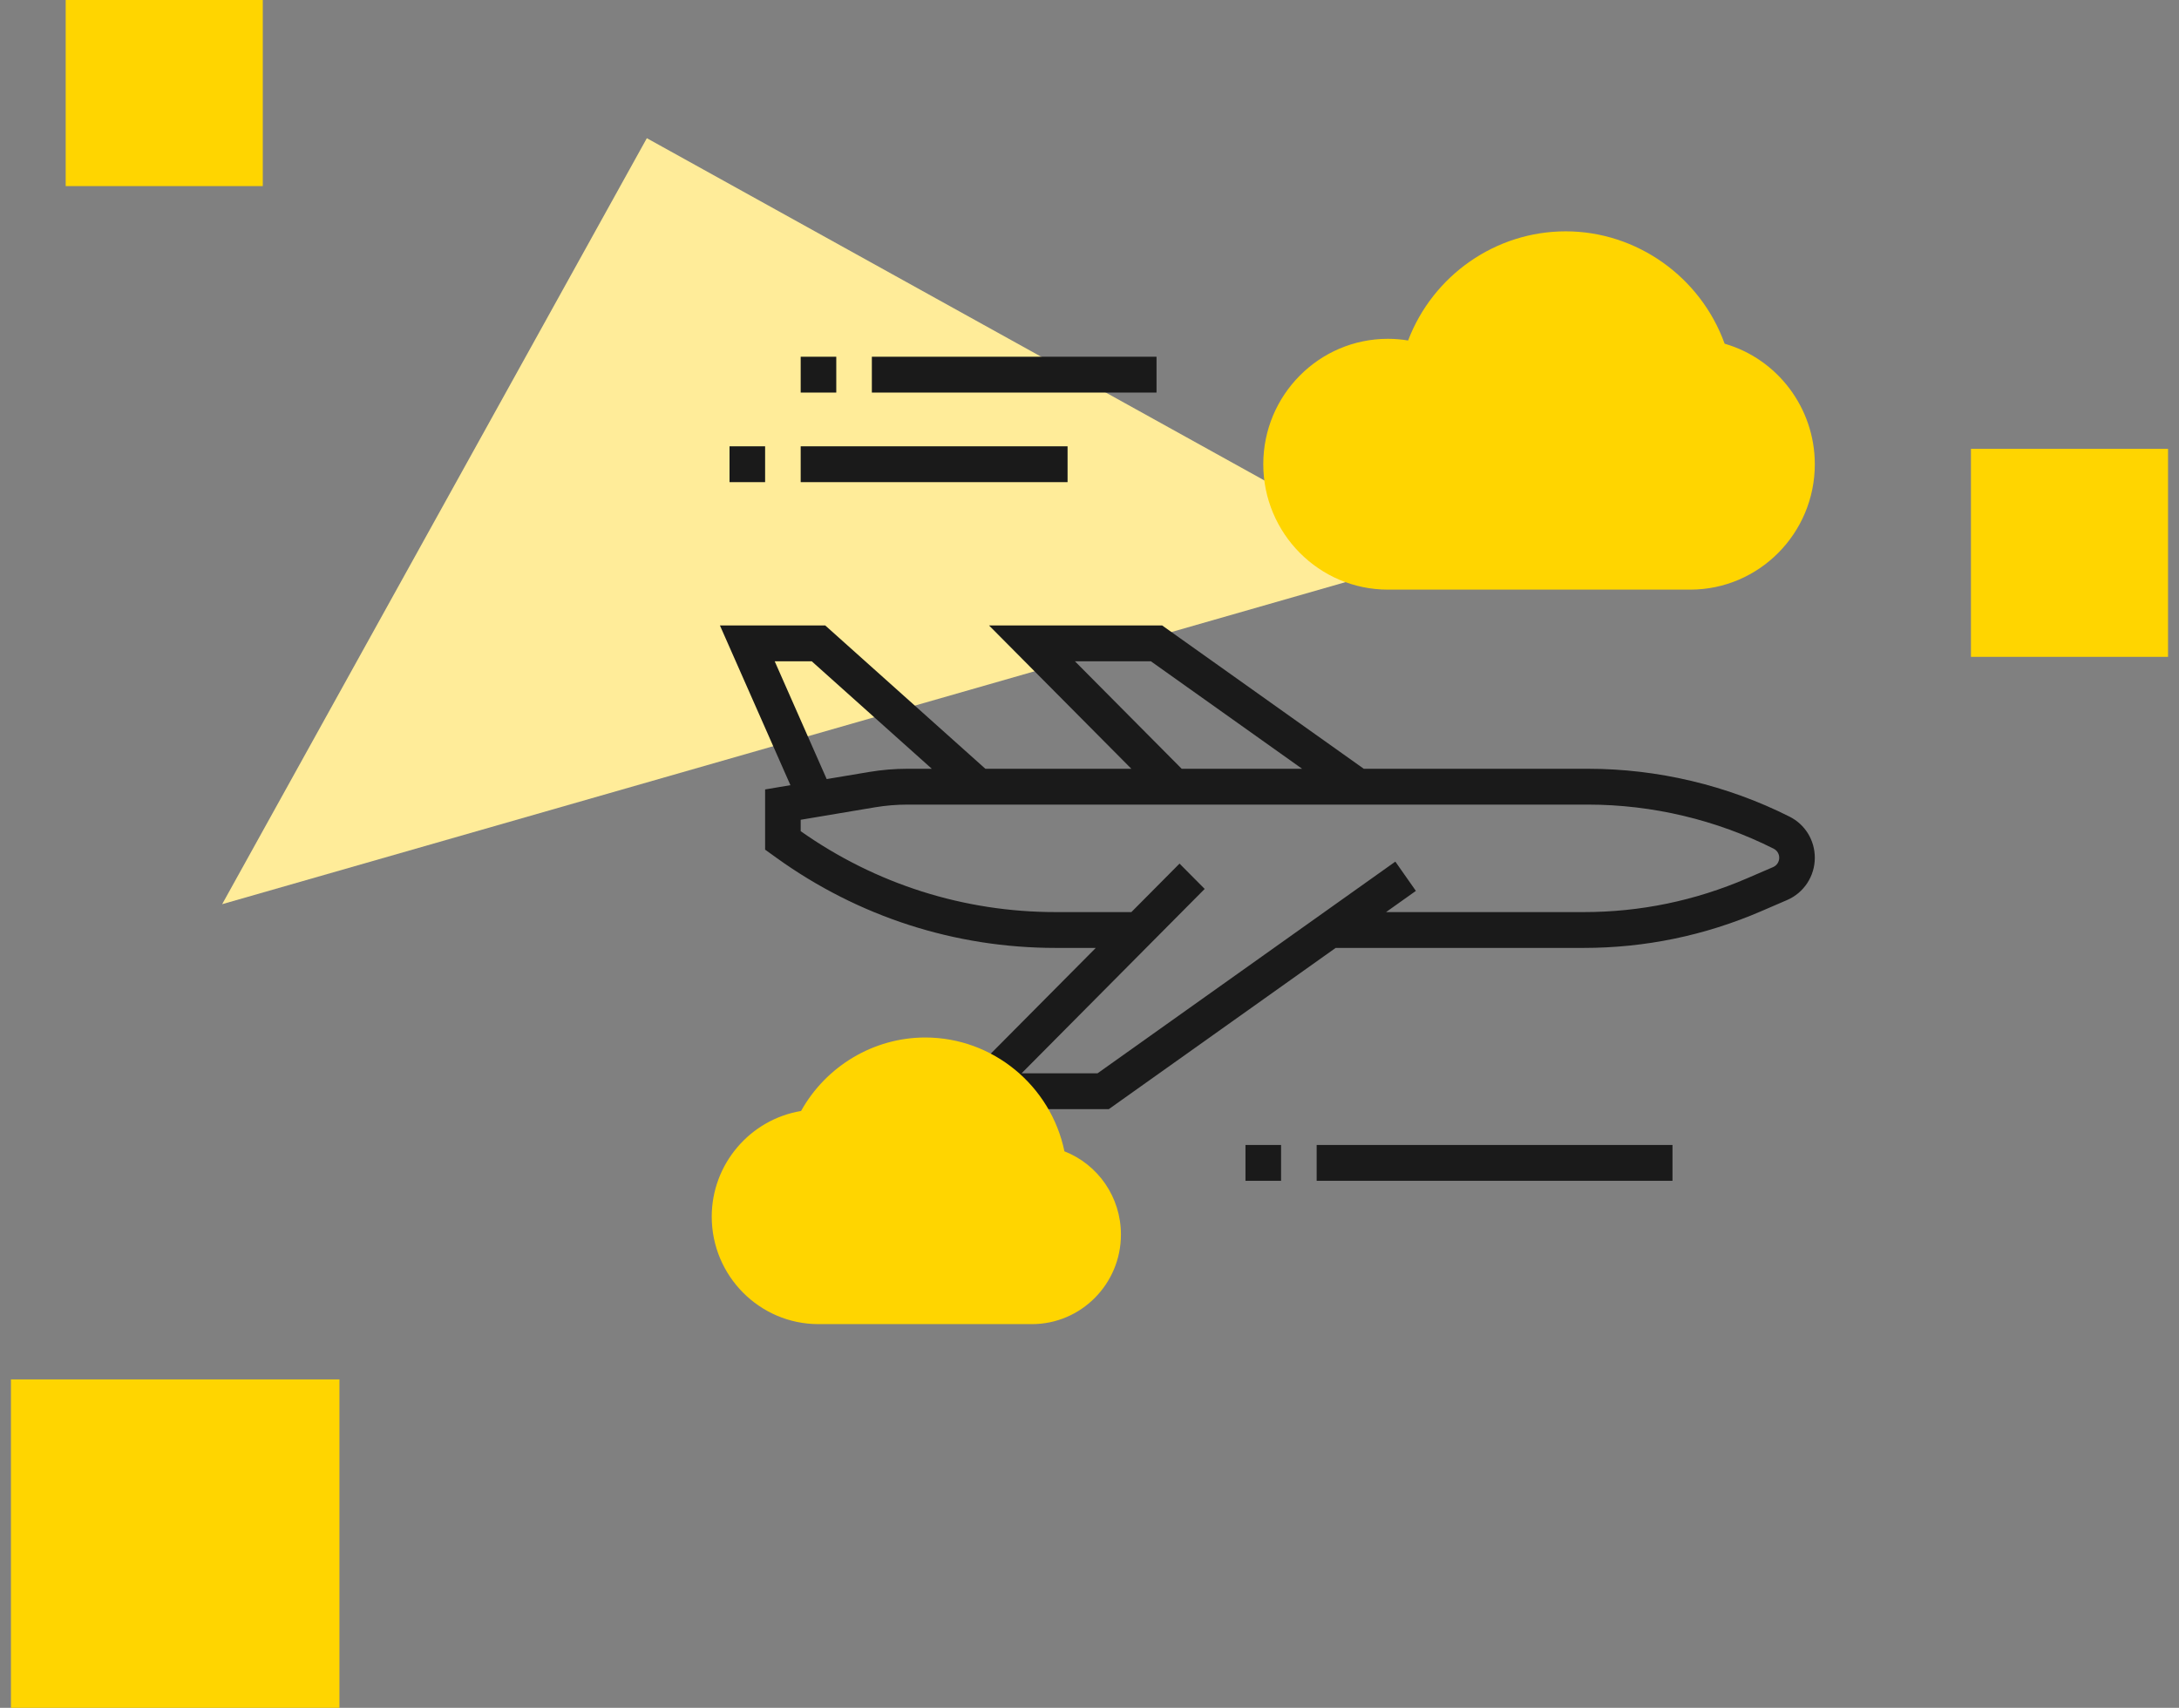
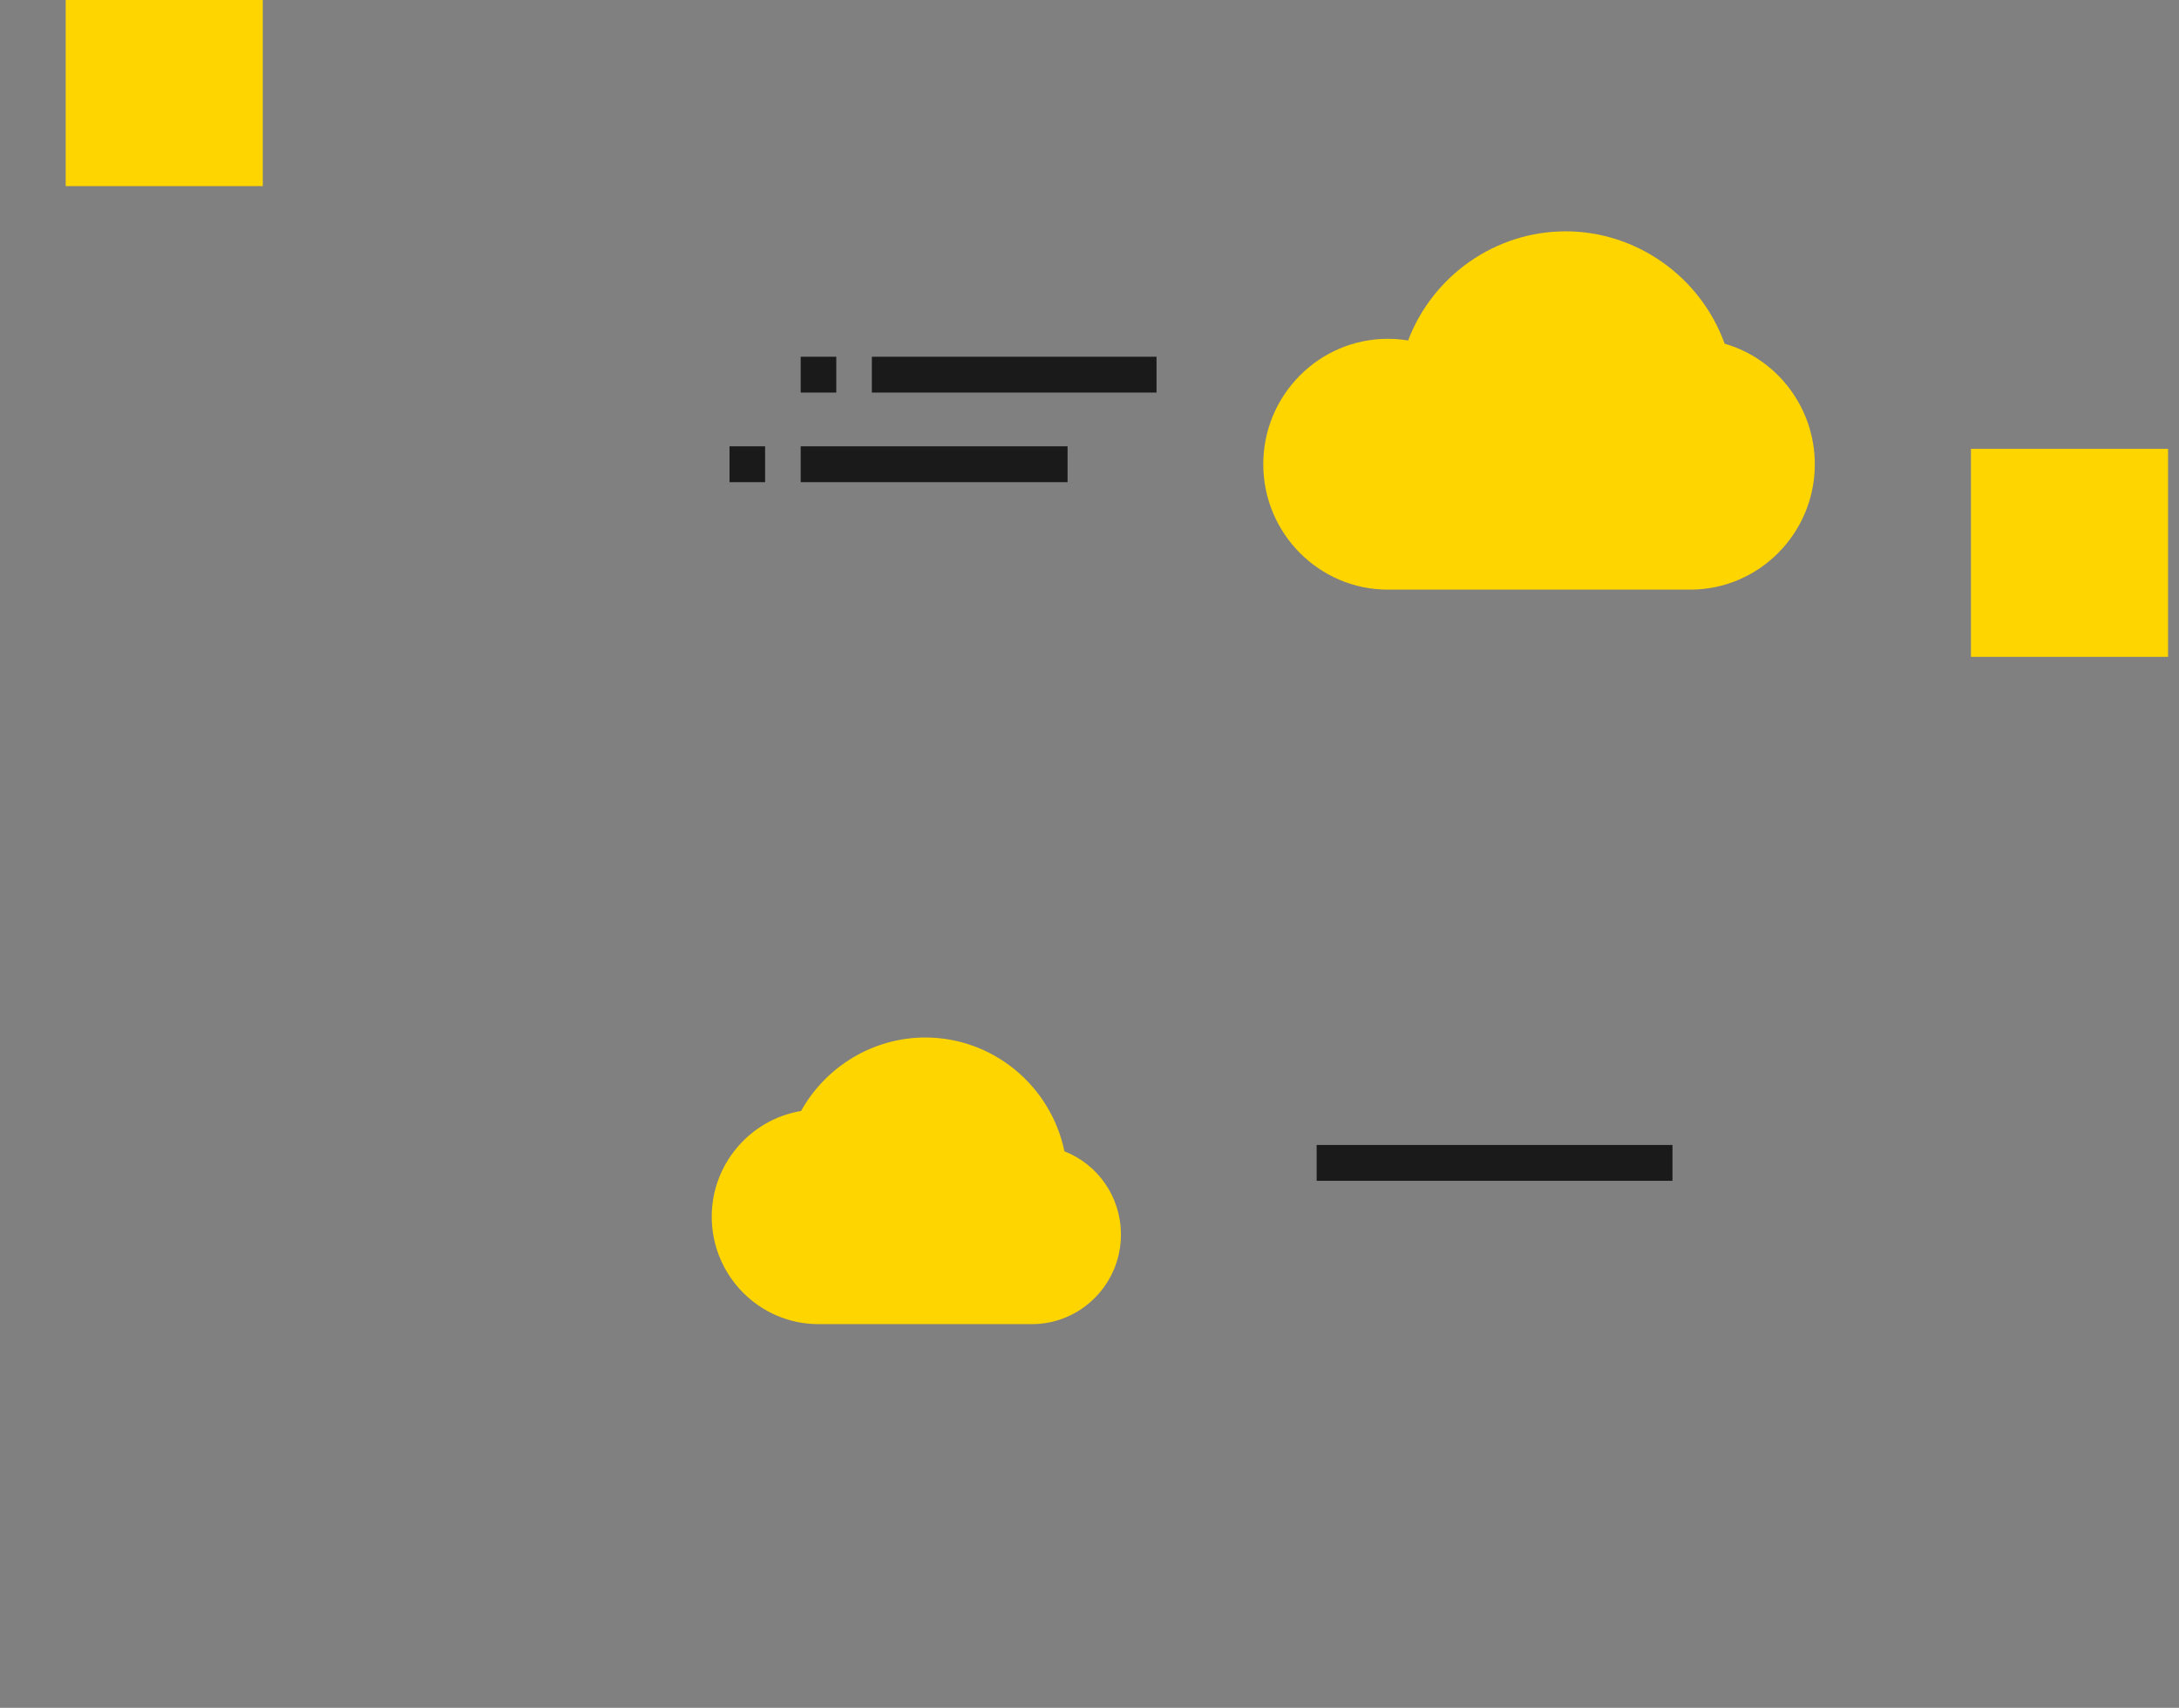
<svg xmlns="http://www.w3.org/2000/svg" width="199px" height="156px" viewBox="0 0 199 156" version="1.1">
  <rect x="0" y="0" width="199" height="156" fill="#808080" stroke="none" />
  <title>travel@2x</title>
  <g id="Page" stroke="none" stroke-width="1" fill="none" fill-rule="evenodd">
    <g id="HP_Signify_V2-Join-Us" transform="translate(-1072, -3158)">
      <g id="s7-organism" transform="translate(0, 2534)">
        <g id="Group-5">
          <g id="stats-heading" transform="translate(160, 611)">
            <g id="stat-groups">
              <g id="ben-list">
                <g id="ben-3" transform="translate(849.333, 13)">
                  <g id="travel" transform="translate(63.667, 0)">
                    <g id="stat-1" transform="translate(18.333, 12)">
-                       <polygon id="Rectangle" fill="#FFEC99" transform="translate(55.333, 55) rotate(29) translate(-55.333, -55) " points="15.333 15 95.333 15 15.333 95" />
                      <g id="plane" transform="translate(45.667, 9)" fill-rule="nonzero">
                        <path d="M89.366,32.859 L61.744,32.859 C55.474,32.859 50.37,27.719 50.37,21.404 C50.37,15.089 55.474,9.949 61.744,9.949 C62.366,9.949 62.985,10 63.597,10.102 C65.862,4.16 71.575,0.131 77.992,0.131 C84.48,0.131 90.315,4.306 92.504,10.395 C97.33,11.786 100.74,16.268 100.74,21.404 C100.74,27.719 95.636,32.859 89.366,32.859 Z" id="Path" fill="#FFD500" />
-                         <path d="M98.436,53.597 C92.754,50.735 86.391,49.223 80.038,49.223 L59.55,49.223 L41.136,36.132 L25.325,36.132 L38.323,49.223 L24.99,49.223 L10.366,36.132 L0.749,36.132 L7.187,50.722 L4.875,51.11 L4.875,56.61 L5.913,57.357 C13.397,62.741 22.215,65.587 31.412,65.587 L35.074,65.587 L23.185,77.56 L24.846,78.665 C25.364,79.01 25.853,79.408 26.298,79.846 L26.773,80.314 L36.263,80.314 L56.98,65.587 L79.63,65.587 C85.234,65.587 90.687,64.459 95.836,62.237 L98.215,61.211 C99.748,60.546 100.74,59.033 100.74,57.352 C100.74,55.752 99.858,54.313 98.436,53.597 Z M33.169,39.404 L40.106,39.404 L53.917,49.223 L42.919,49.223 L33.169,39.404 Z M5.75,39.404 L9.132,39.404 L20.099,49.223 L17.862,49.223 C16.702,49.223 15.534,49.321 14.39,49.512 L10.498,50.165 L5.75,39.404 Z M96.935,58.202 L94.556,59.228 C89.812,61.277 84.793,62.314 79.63,62.314 L61.583,62.314 L64.307,60.378 L62.432,57.704 L35.232,77.042 L28.295,77.042 L45.019,60.198 L42.722,57.885 L38.324,62.314 L31.411,62.314 C23.029,62.314 14.986,59.76 8.124,54.924 L8.124,53.882 L14.924,52.74 C15.892,52.578 16.882,52.496 17.862,52.496 L80.038,52.496 C85.891,52.496 91.75,53.888 96.982,56.523 C97.295,56.681 97.49,56.999 97.49,57.352 C97.49,57.722 97.271,58.056 96.935,58.202 Z" id="Shape" fill="#1A1A1A" />
                        <path d="M29.247,99.951 L9.749,99.951 C4.372,99.951 0,95.547 0,90.133 C0,85.325 3.515,81.254 8.158,80.483 C10.443,76.376 14.796,73.769 19.498,73.769 C25.676,73.769 30.966,78.169 32.211,84.166 C35.298,85.379 37.371,88.364 37.371,91.769 C37.371,96.28 33.727,99.951 29.247,99.951 Z" id="Path" fill="#FFD500" />
                        <rect id="Rectangle" fill="#1A1A1A" x="55.245" y="83.587" width="32.497" height="3.273" />
-                         <rect id="Rectangle" fill="#1A1A1A" x="48.745" y="83.587" width="3.25" height="3.273" />
                        <rect id="Rectangle" fill="#1A1A1A" x="14.624" y="11.586" width="25.997" height="3.273" />
                        <rect id="Rectangle" fill="#1A1A1A" x="8.124" y="11.586" width="3.25" height="3.273" />
                        <rect id="Rectangle" fill="#1A1A1A" x="8.124" y="19.768" width="24.373" height="3.273" />
                        <rect id="Rectangle" fill="#1A1A1A" x="1.625" y="19.768" width="3.25" height="3.273" />
                      </g>
                    </g>
                    <g fill="#FFD500">
-                       <rect id="Rectangle" x="0" y="126" width="30" height="30" />
                      <rect id="Rectangle-Copy-2" x="5" y="0" width="18" height="17" />
                      <rect id="Rectangle-Copy" x="179" y="41" width="18" height="19" />
                    </g>
                  </g>
                </g>
              </g>
            </g>
          </g>
        </g>
      </g>
    </g>
  </g>
</svg>